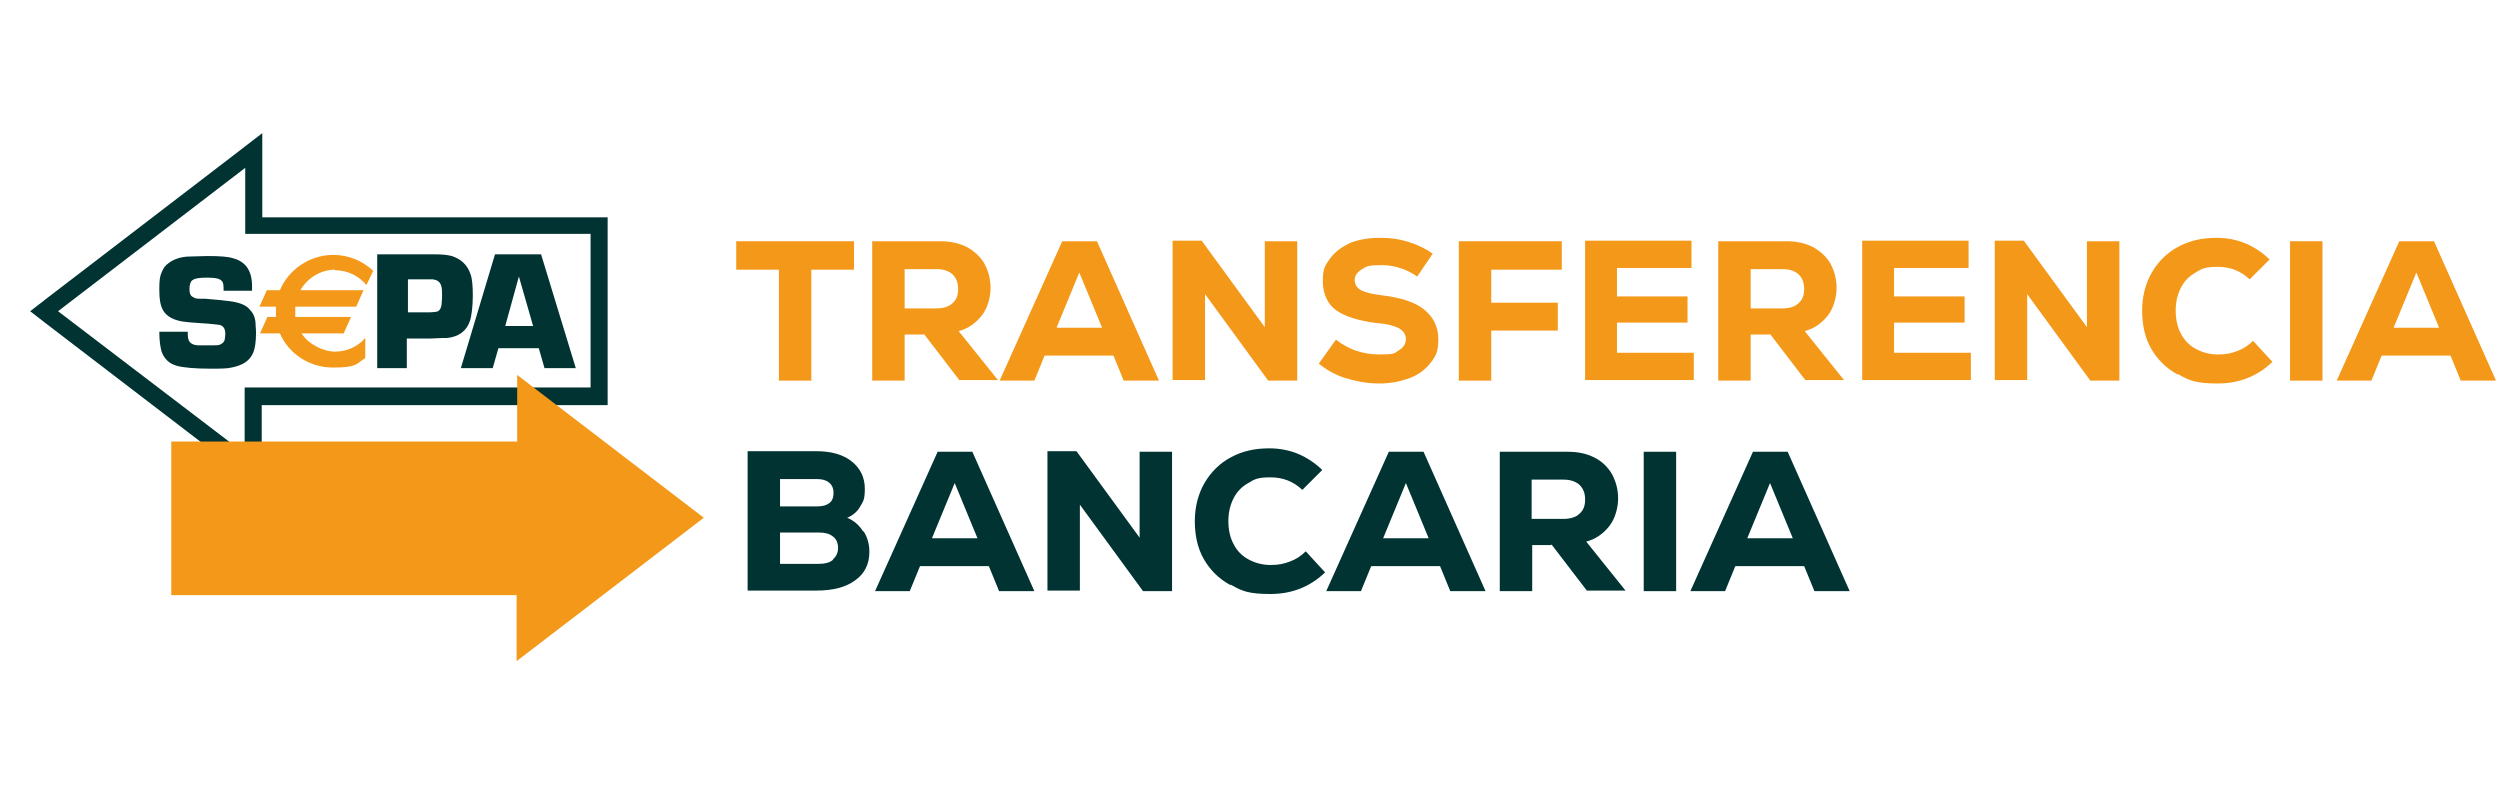
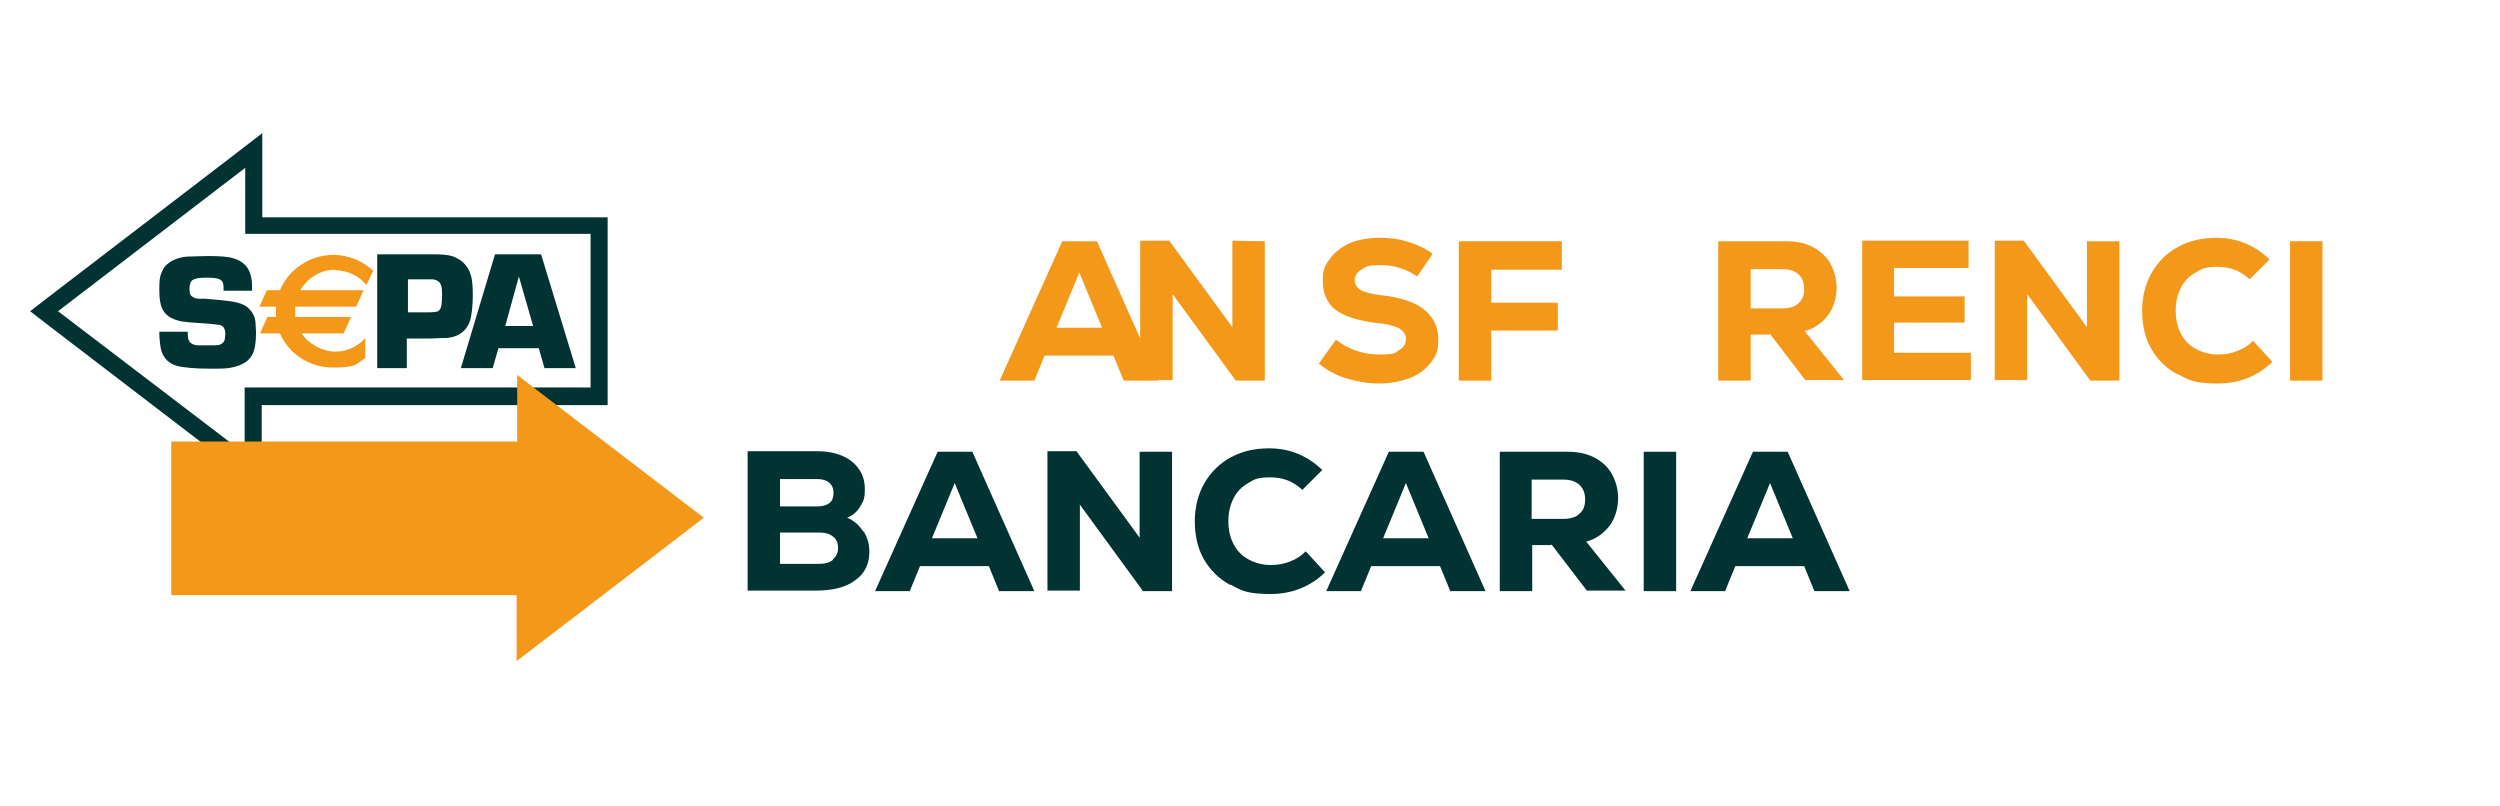
<svg xmlns="http://www.w3.org/2000/svg" id="Calque_1" version="1.1" viewBox="0 0 439.4 141.7">
  <defs>
    <style>
      .st0 {
        fill: #f49819;
      }

      .st1 {
        fill: none;
      }

      .st2 {
        fill: #013333;
      }
    </style>
  </defs>
  <path class="st1" d="M109.8,72.9" />
  <path class="st2" d="M43.1,29.5h0M43.1,29.5v11.6s60.7,0,60.7,0v27h-60.8v11.6L10.2,54.7l32.9-25.2M46.1,23.4l-4.8,3.7L8.4,52.3l-3.1,2.4,3.1,2.4,32.8,25.1,4.8,3.7v-14.7h60.8v-33h-60.7v-8.6s0-6.1,0-6.1h0ZM43.1,26.5h0,0ZM43.1,32.5h0,0Z" />
  <polygon class="st0" points="123.7 91 90.9 65.9 90.9 77.6 30.1 77.6 30.1 104.6 90.8 104.6 90.8 116.2 123.7 91" />
  <g>
-     <path class="st0" d="M150.1,42.4v5h-7.5v19.5h-5.7v-19.5h-7.5v-5h20.7Z" />
-     <path class="st0" d="M162.3,58.8h-3.3v8.1h-5.7v-24.5h11.9c1.8,0,3.3.3,4.7,1,1.3.7,2.4,1.7,3.1,2.9.7,1.3,1.1,2.7,1.1,4.3s-.5,3.5-1.5,4.8-2.3,2.3-4.1,2.8l6.9,8.6h-6.8l-6.2-8.1ZM167.4,48.2c-.7-.6-1.6-.9-2.8-.9h-5.6v6.9h5.6c1.2,0,2.2-.3,2.8-.9.7-.6,1-1.4,1-2.5s-.3-1.9-1-2.6Z" />
    <path class="st0" d="M197.5,66.9l-1.8-4.4h-12.1l-1.8,4.4h-6.1l11-24.5h6.1l10.9,24.5h-6.2ZM189.7,47.9l-4,9.7h8l-4-9.7Z" />
-     <path class="st0" d="M222.3,42.4h5.7v24.5h-5.1l-11.1-15.2v6.6c0,0,0,8.5,0,8.5h-5.7v-24.5h5.1l11.1,15.2v-6.5c0,0,0-8.7,0-8.7Z" />
+     <path class="st0" d="M222.3,42.4v24.5h-5.1l-11.1-15.2v6.6c0,0,0,8.5,0,8.5h-5.7v-24.5h5.1l11.1,15.2v-6.5c0,0,0-8.7,0-8.7Z" />
    <path class="st0" d="M236.6,66.5c-1.9-.6-3.5-1.5-4.8-2.6l3-4.2c2.2,1.7,4.7,2.6,7.6,2.6s2.6-.2,3.4-.7c.9-.5,1.3-1.2,1.3-2s-.4-1.4-1.2-1.9c-.8-.4-2.1-.8-3.8-.9-3.3-.4-5.8-1.2-7.3-2.3s-2.3-2.9-2.3-5.1.4-2.8,1.3-4c.8-1.1,2-2,3.5-2.7,1.5-.6,3.3-.9,5.2-.9s3.4.2,5,.7c1.6.5,3.1,1.2,4.3,2.1l-2.7,4c-1.9-1.3-4-2-6.3-2s-2.6.2-3.4.7-1.3,1.1-1.3,1.9.4,1.4,1.1,1.8,2,.7,3.7.9c3.3.4,5.8,1.2,7.4,2.5,1.6,1.3,2.5,3,2.5,5.2s-.4,2.9-1.3,4.1-2.1,2.1-3.6,2.7c-1.6.6-3.4,1-5.4,1s-3.9-.3-5.8-.9Z" />
    <path class="st0" d="M274.5,47.4h-12.4v5.8h11.7v4.9h-11.7v8.8h-5.7v-24.5h18.1v5Z" />
-     <path class="st0" d="M284.2,62h13.5v4.8h-19.1v-24.5h18.7v4.8h-13.1v5h12.4v4.6h-12.4v5.3Z" />
    <path class="st0" d="M311,58.8h-3.3v8.1h-5.7v-24.5h11.9c1.8,0,3.3.3,4.7,1,1.3.7,2.4,1.7,3.1,2.9.7,1.3,1.1,2.7,1.1,4.3s-.5,3.5-1.5,4.8c-1,1.3-2.3,2.3-4.1,2.8l6.9,8.6h-6.8l-6.2-8.1ZM316.1,48.2c-.7-.6-1.6-.9-2.8-.9h-5.6v6.9h5.6c1.2,0,2.2-.3,2.8-.9.7-.6,1-1.4,1-2.5s-.3-1.9-1-2.6Z" />
    <path class="st0" d="M332.9,62h13.5v4.8h-19.1v-24.5h18.7v4.8h-13.1v5h12.4v4.6h-12.4v5.3Z" />
    <path class="st0" d="M366.8,42.4h5.7v24.5h-5.1l-11.1-15.2v6.6c0,0,0,8.5,0,8.5h-5.7v-24.5h5.1l11.1,15.2v-6.5c0,0,0-8.7,0-8.7Z" />
    <path class="st0" d="M382.7,65.8c-2-1.1-3.5-2.6-4.6-4.5-1.1-1.9-1.6-4.2-1.6-6.7s.6-4.8,1.7-6.7c1.1-1.9,2.7-3.5,4.6-4.5,2-1.1,4.2-1.6,6.8-1.6,3.6,0,6.7,1.3,9.3,3.8l-3.5,3.5c-1.6-1.5-3.4-2.2-5.6-2.2s-2.8.3-3.9,1c-1.1.6-2,1.5-2.6,2.7-.6,1.2-.9,2.5-.9,4s.3,2.9.9,4c.6,1.2,1.5,2.1,2.6,2.7,1.1.6,2.4,1,3.9,1s2.3-.2,3.4-.6c1.1-.4,2-1,2.8-1.8l3.4,3.7c-2.6,2.5-5.8,3.8-9.6,3.8s-5-.5-6.9-1.6Z" />
    <path class="st0" d="M402.5,42.4h5.7v24.5h-5.7v-24.5Z" />
-     <path class="st0" d="M432.5,66.9l-1.8-4.4h-12.1l-1.8,4.4h-6.1l11-24.5h6.1l10.9,24.5h-6.2ZM424.7,47.9l-4,9.7h8l-4-9.7Z" />
    <path class="st2" d="M151.8,93.4c.7,1.1,1,2.3,1,3.6,0,2.1-.8,3.8-2.5,5-1.6,1.2-3.9,1.8-6.8,1.8h-12.1v-24.5h12.1c2.6,0,4.7.6,6.2,1.8,1.5,1.2,2.3,2.8,2.3,4.8s-.3,2.2-.8,3.1c-.5.9-1.3,1.6-2.3,2,1.2.5,2.1,1.3,2.8,2.4ZM137.1,84.1v4.9h6.6c.9,0,1.6-.2,2.1-.6.5-.4.7-1,.7-1.8s-.3-1.4-.8-1.8c-.5-.4-1.2-.6-2.1-.6h-6.6ZM146.4,98.3c.6-.5.9-1.2.9-2s-.3-1.6-.9-2c-.6-.5-1.4-.7-2.4-.7h-6.9v5.5h6.9c1,0,1.8-.2,2.4-.7Z" />
    <path class="st2" d="M175.6,103.9l-1.8-4.4h-12.1l-1.8,4.4h-6.1l11-24.5h6.1l10.9,24.5h-6.2ZM167.8,84.9l-4,9.7h8l-4-9.7Z" />
    <path class="st2" d="M200.3,79.4h5.7v24.5h-5.1l-11.1-15.2v6.6c0,0,0,8.5,0,8.5h-5.7v-24.5h5.1l11.1,15.2v-6.5c0,0,0-8.7,0-8.7Z" />
    <path class="st2" d="M216.2,102.8c-2-1.1-3.5-2.6-4.6-4.5s-1.6-4.2-1.6-6.7.6-4.8,1.7-6.7c1.1-1.9,2.7-3.5,4.6-4.5,2-1.1,4.2-1.6,6.8-1.6,3.6,0,6.7,1.3,9.3,3.8l-3.5,3.5c-1.6-1.5-3.4-2.2-5.6-2.2s-2.8.3-3.9,1c-1.1.6-2,1.5-2.6,2.7-.6,1.2-.9,2.5-.9,4s.3,2.9.9,4c.6,1.2,1.5,2.1,2.6,2.7,1.1.6,2.4,1,3.9,1s2.3-.2,3.4-.6,2-1,2.8-1.8l3.4,3.7c-2.6,2.5-5.8,3.8-9.6,3.8s-5-.5-6.9-1.6Z" />
    <path class="st2" d="M254.9,103.9l-1.8-4.4h-12.1l-1.8,4.4h-6.1l11-24.5h6.1l10.9,24.5h-6.2ZM247.1,84.9l-4,9.7h8l-4-9.7Z" />
    <path class="st2" d="M272.6,95.8h-3.3v8.1h-5.7v-24.5h11.9c1.8,0,3.3.3,4.7,1s2.4,1.7,3.1,2.9c.7,1.3,1.1,2.7,1.1,4.3s-.5,3.5-1.5,4.8c-1,1.3-2.3,2.3-4.1,2.8l6.9,8.6h-6.8l-6.2-8.1ZM277.6,85.2c-.7-.6-1.6-.9-2.8-.9h-5.6v6.9h5.6c1.2,0,2.2-.3,2.8-.9.7-.6,1-1.4,1-2.5s-.3-1.9-1-2.6Z" />
    <path class="st2" d="M288.9,79.4h5.7v24.5h-5.7v-24.5Z" />
    <path class="st2" d="M318.9,103.9l-1.8-4.4h-12.1l-1.8,4.4h-6.1l11-24.5h6.1l10.9,24.5h-6.2ZM311.1,84.9l-4,9.7h8l-4-9.7Z" />
  </g>
  <path class="st2" d="M44.3,51.1h-5c0-.8,0-1.4-.3-1.7-.3-.4-1.1-.6-2.5-.6s-2.2.1-2.6.4c-.4.2-.6.8-.6,1.6s.2,1.2.6,1.4c.3.2.6.3,1.1.3h1c2.2.2,3.5.3,4.1.4,1.7.2,3,.6,3.7,1.4.6.6,1,1.3,1.1,2.3,0,.6.1,1.2.1,1.9,0,1.6-.2,2.8-.5,3.5-.6,1.4-1.8,2.2-3.8,2.6-.8.2-2.1.2-3.7.2-2.8,0-4.8-.2-5.9-.5-1.4-.4-2.2-1.2-2.7-2.5-.2-.7-.4-1.9-.4-3.5h5c0,.2,0,.3,0,.4,0,.9.2,1.4.7,1.7.3.2.8.3,1.3.3h1.8c.9,0,1.5,0,1.8-.1.5-.2.8-.5.9-.9,0-.2.1-.6.1-1,0-.9-.3-1.4-1-1.6-.2,0-1.4-.2-3.3-.3-1.6-.1-2.7-.2-3.3-.3-1.6-.3-2.7-.9-3.3-1.9-.5-.8-.7-2-.7-3.7s.1-2.3.4-3c.3-.8.7-1.3,1.3-1.7.8-.6,1.9-1,3.2-1.1,1.1,0,2.3-.1,3.6-.1,2.1,0,3.6.1,4.5.4,2.2.6,3.3,2.2,3.3,4.9s0,.6,0,1Z" />
  <path class="st2" d="M66.3,64.7v-20h10c1.4,0,2.4.1,3.1.3,1.6.5,2.8,1.6,3.3,3.2.3.8.4,2.1.4,3.8s-.2,3.5-.5,4.4c-.6,1.8-2,2.8-4,3-.2,0-1.2,0-3,.1h-.9s-3.2,0-3.2,0v5.2h-5.4ZM71.7,54.9h3.4c1.1,0,1.7-.1,1.9-.2.3-.2.5-.5.6-1.1,0-.3.1-.9.1-1.6s0-1.5-.2-1.9c-.2-.6-.7-.9-1.4-1-.1,0-.5,0-1,0h-3.4v5.8Z" />
  <path class="st2" d="M94.8,61.2h-7.2l-1,3.5h-5.6l6-20h8.1l6.1,20h-5.5l-1-3.5ZM93.7,57.3l-2.5-8.7-2.4,8.7h5Z" />
  <path class="st0" d="M58.9,47.5c2.2,0,4.2,1,5.5,2.6l1.2-2.5c-1.8-1.7-4.3-2.8-7-2.8-4.2,0-7.9,2.6-9.4,6.2h-2.3l-1.3,2.9h2.9c0,.3,0,.5,0,.8s0,.7,0,1h-1.5l-1.3,2.9h3.5c1.5,3.5,5.1,6,9.3,6s4.1-.6,5.7-1.7v-3.5c-1.3,1.5-3.2,2.4-5.3,2.4s-4.7-1.3-5.9-3.2h7.4l1.3-2.9h-9.8c0-.3,0-.7,0-1.1s0-.5,0-.7h10.7l1.3-2.9h-11.1c1.2-2.1,3.5-3.6,6.1-3.6Z" />
</svg>